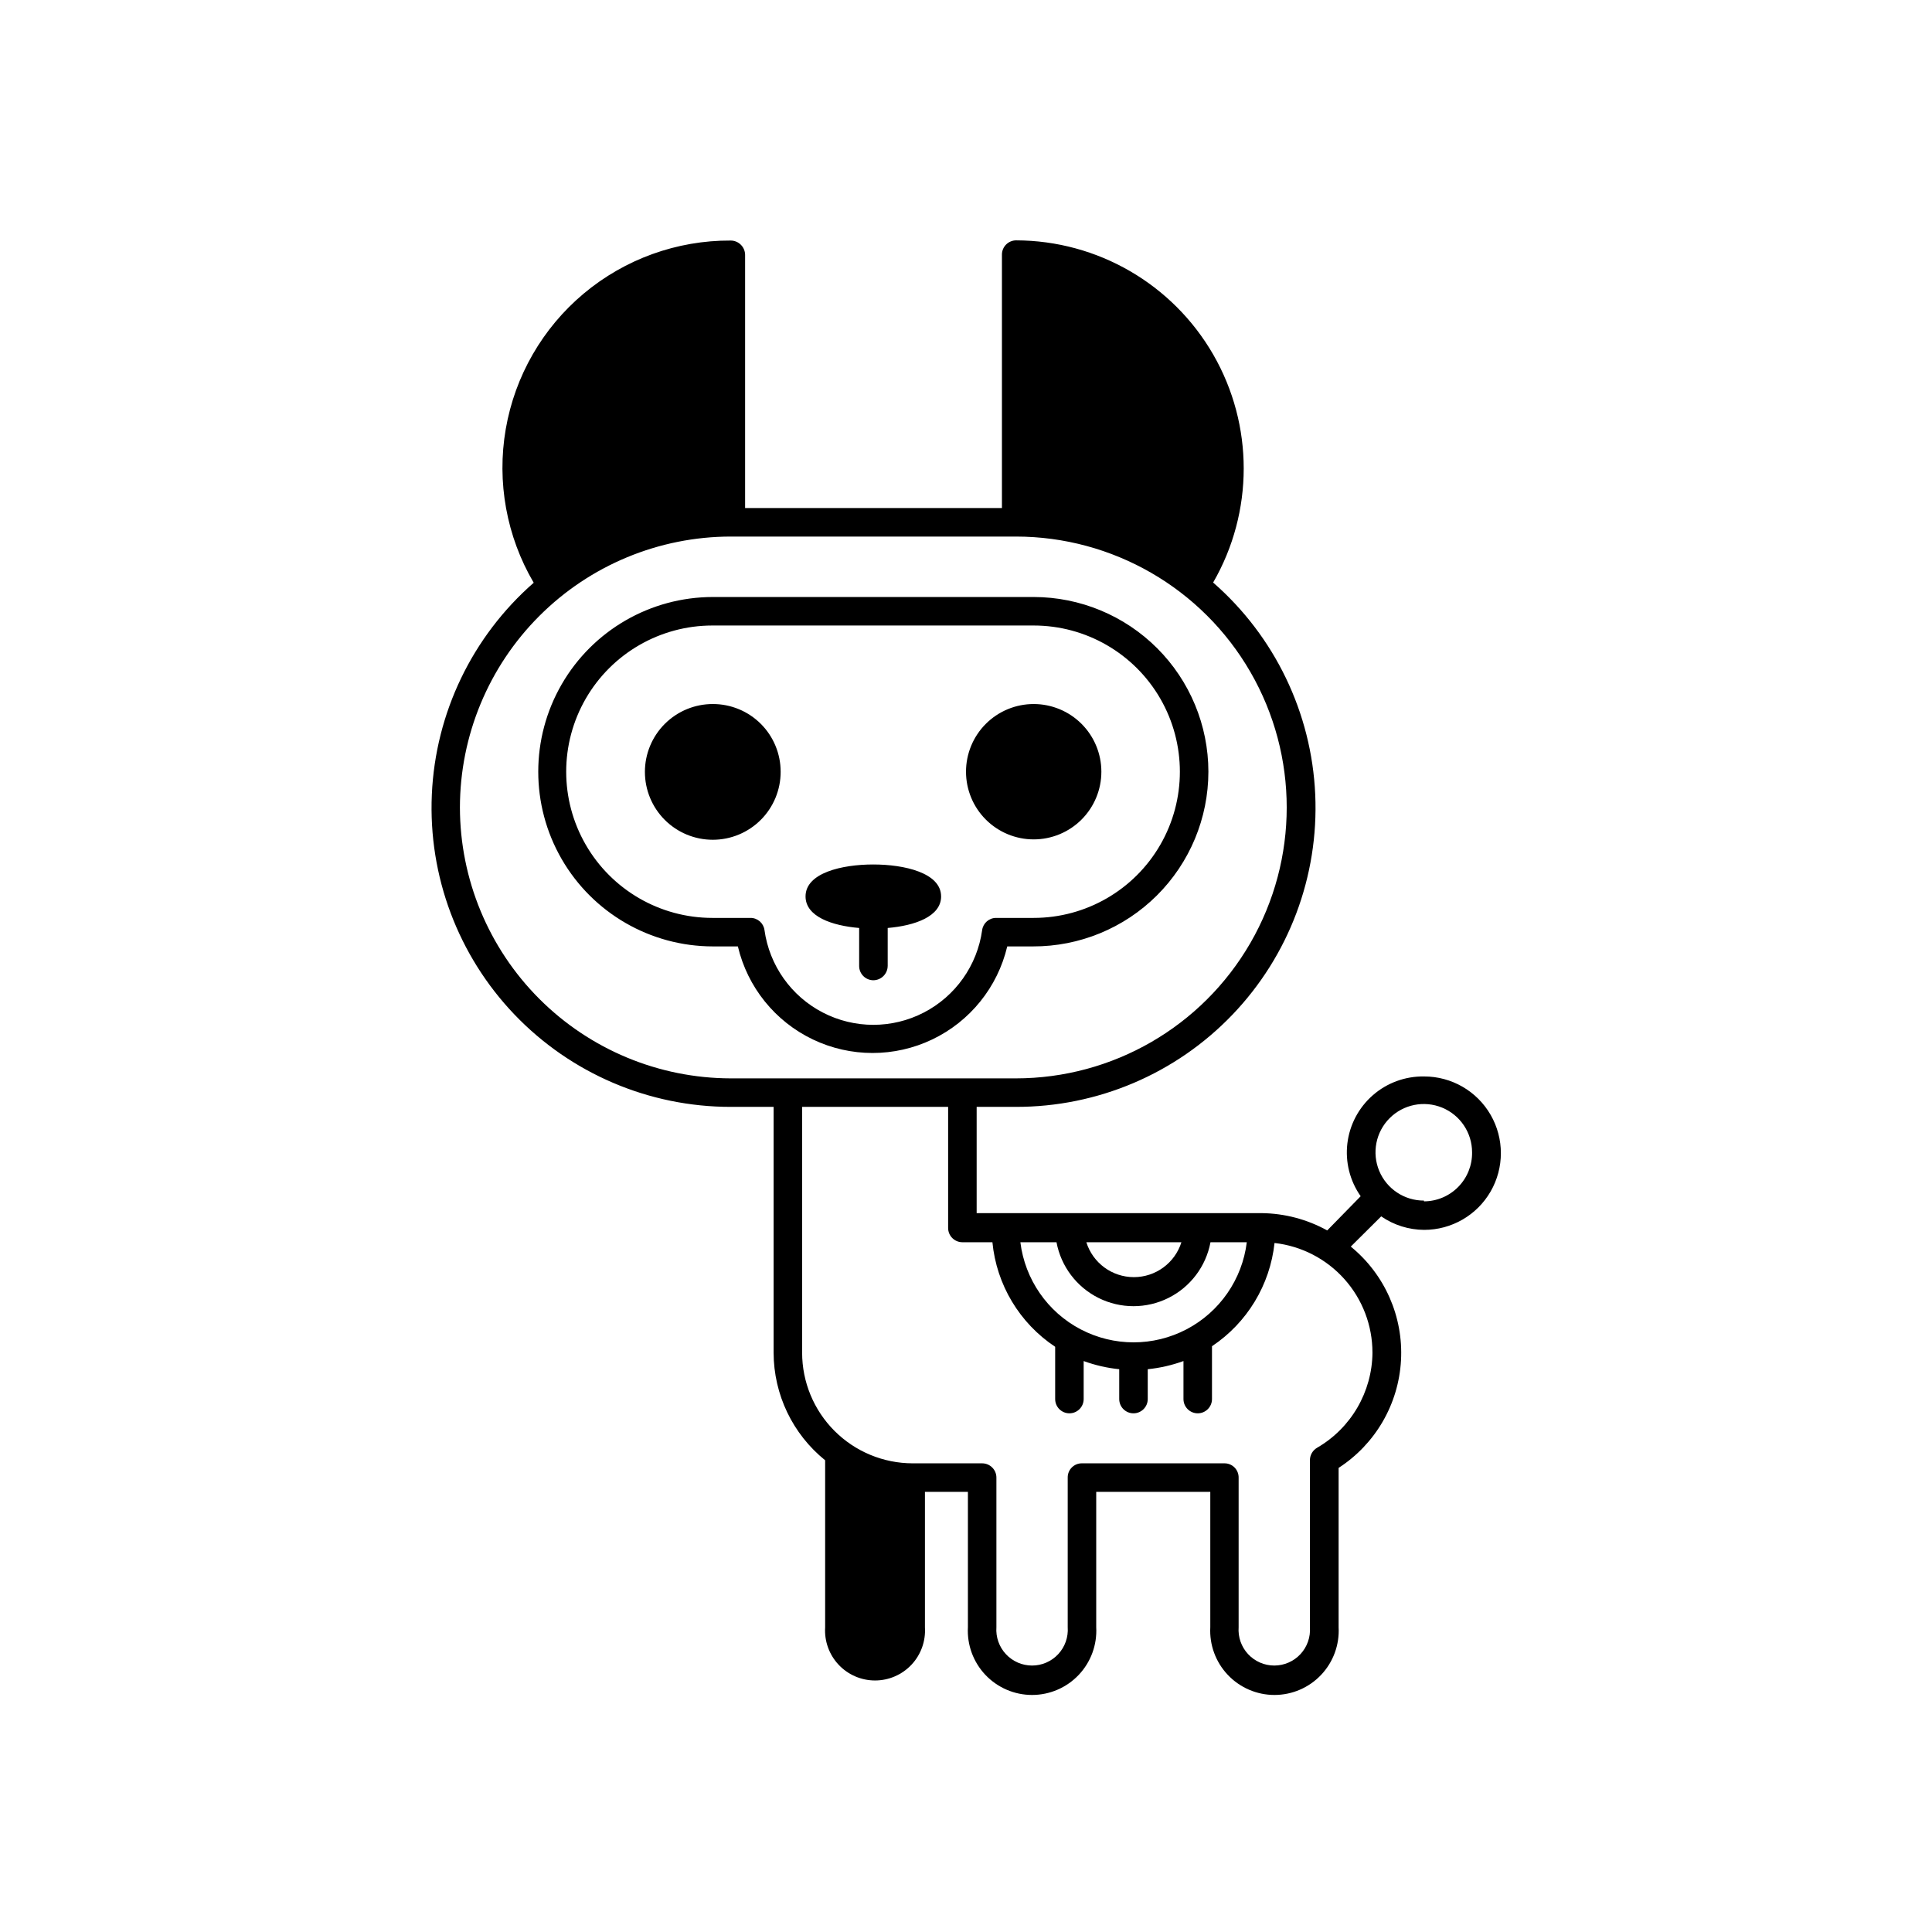
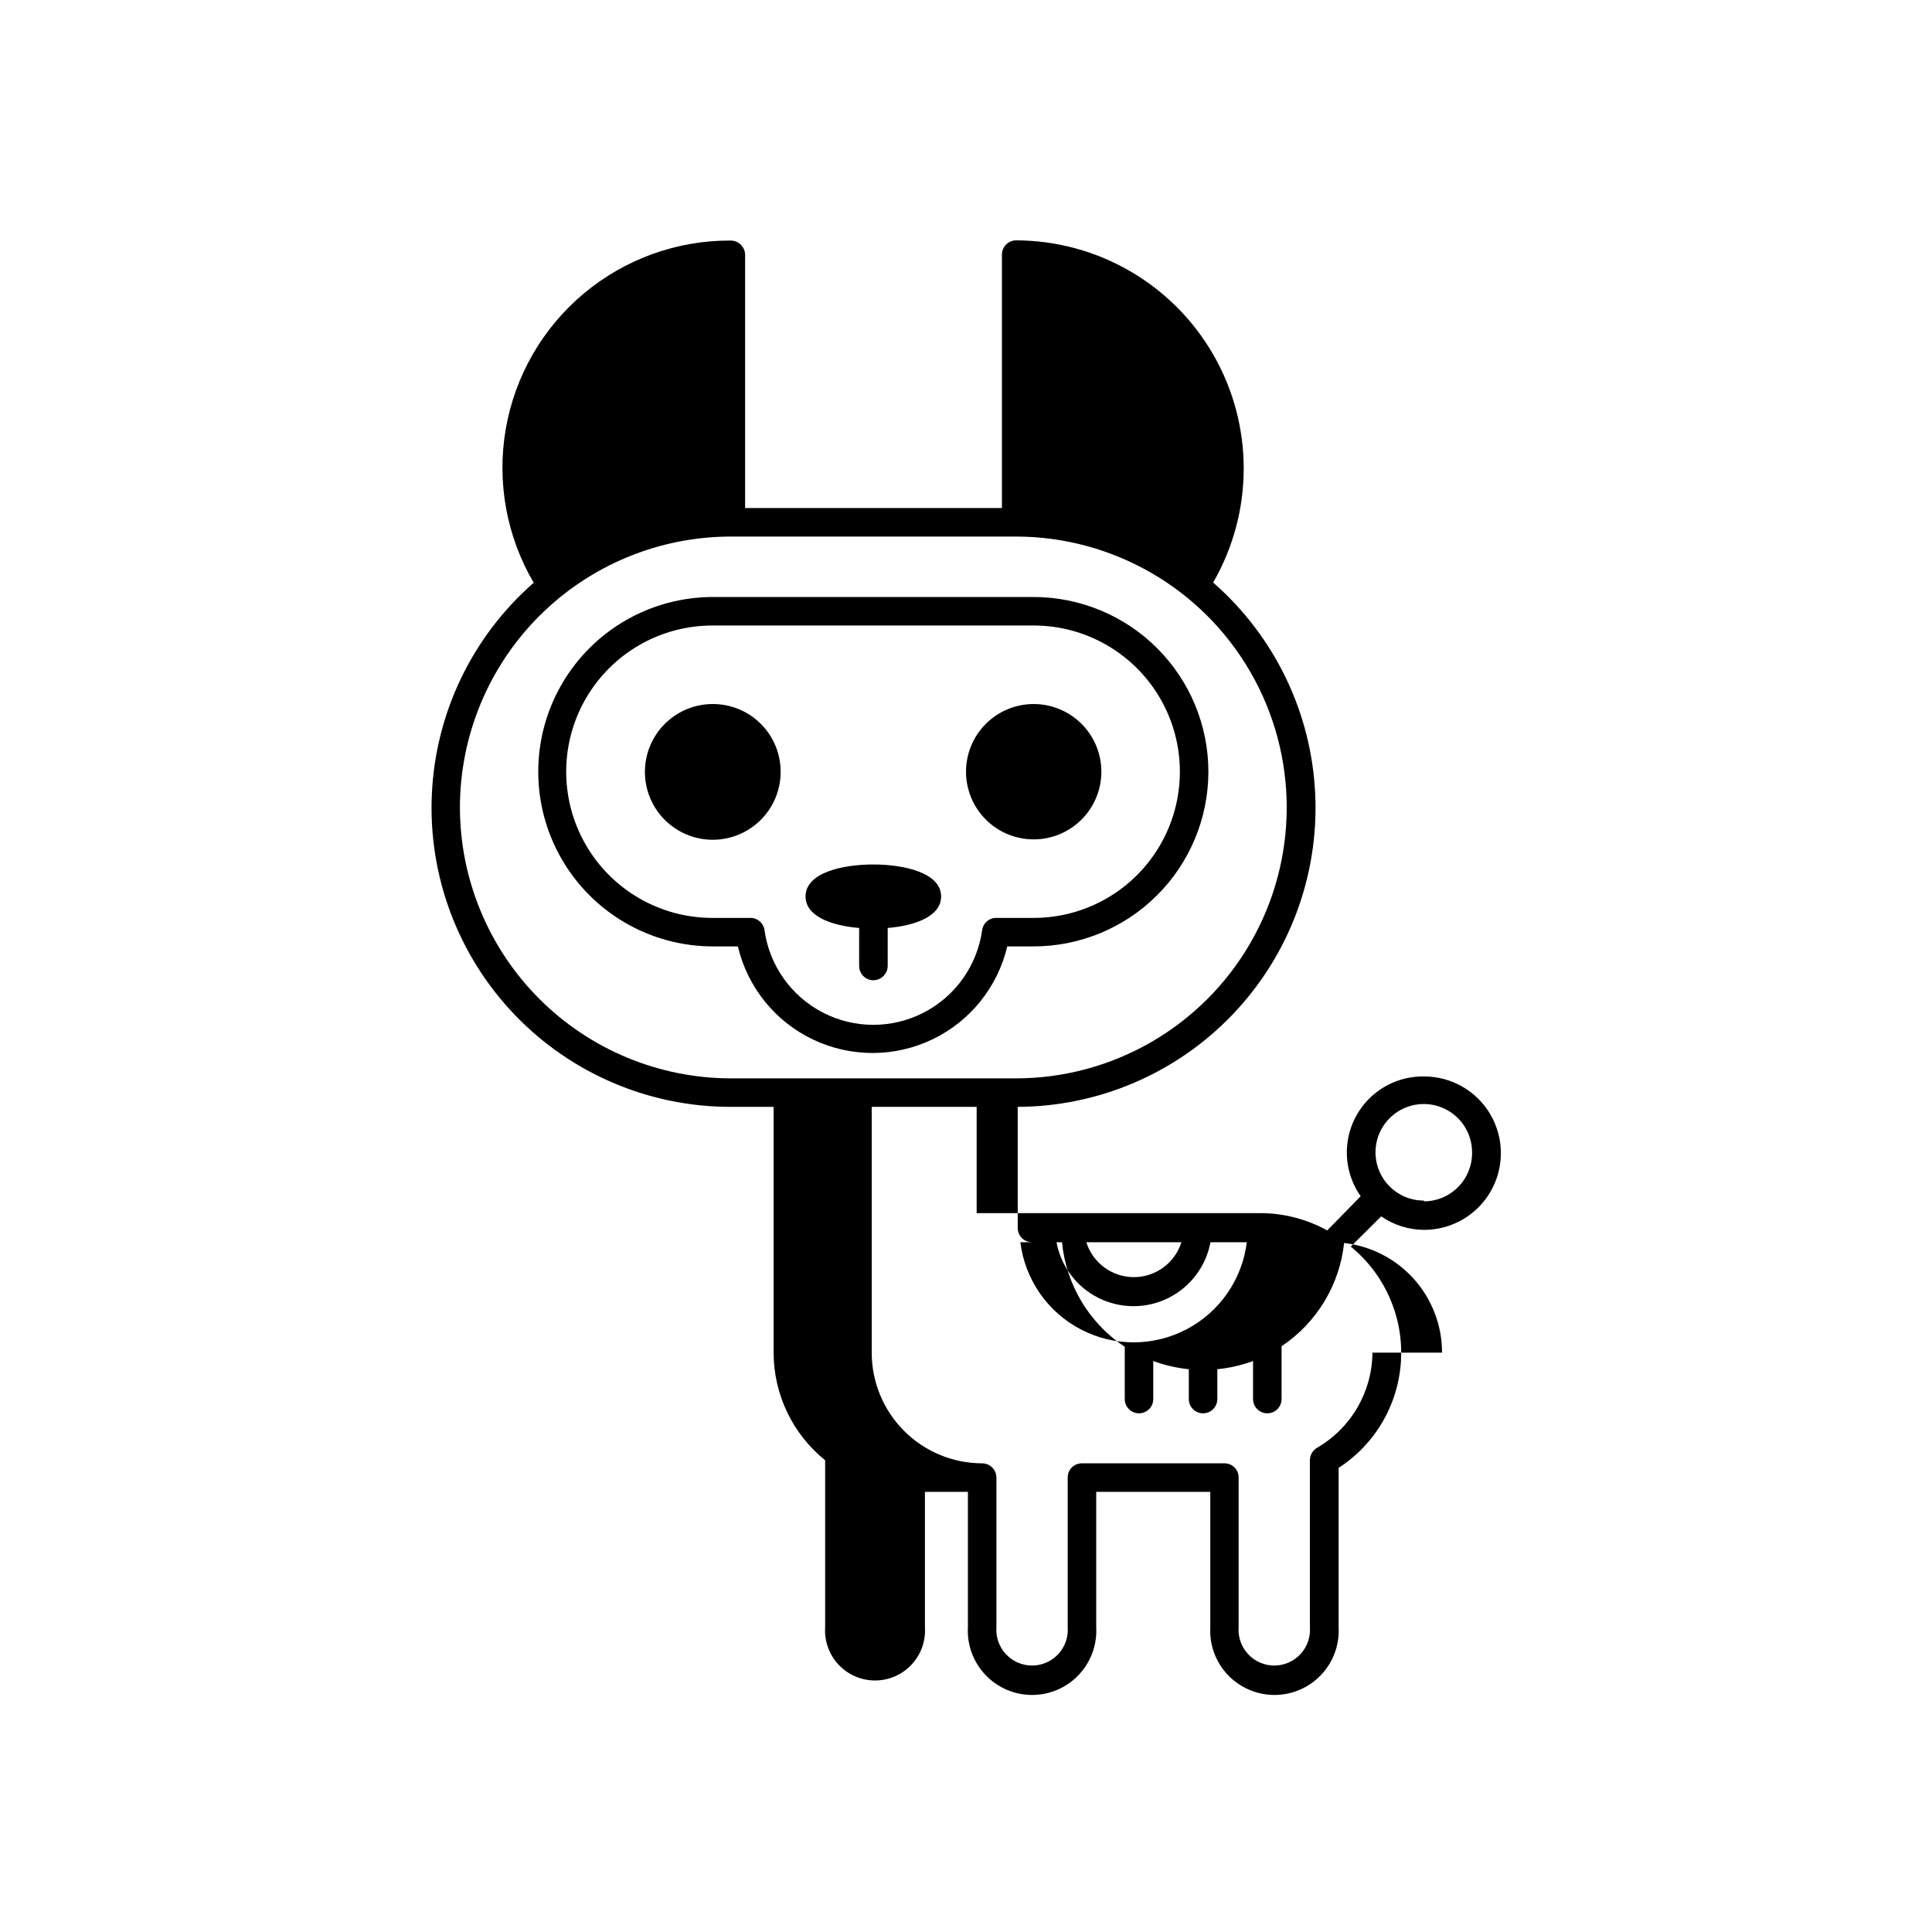
<svg xmlns="http://www.w3.org/2000/svg" fill="#000000" width="800px" height="800px" version="1.1" viewBox="144 144 512 512">
-   <path d="m521.37 429.27c-4.977-0.07-9.805 1.699-13.555 4.977-3.746 3.273-6.148 7.82-6.746 12.762-0.594 4.941 0.66 9.93 3.523 14.004l-8.867 9.066c-5.309-2.938-11.266-4.512-17.332-4.586h-75.57v-28.16h10.379c21.66 0.047 42.395-8.77 57.383-24.406 14.992-15.633 22.926-36.723 21.965-58.363-0.961-21.637-10.734-41.938-27.055-56.184 10.793-18.688 10.801-41.711 0.031-60.406-10.773-18.699-30.695-30.238-52.273-30.277-2.07 0.027-3.731 1.711-3.731 3.777v67.156h-68.062v-67.105c-0.027-2.094-1.734-3.777-3.832-3.777-14.234-0.066-28.031 4.914-38.945 14.059-10.91 9.145-18.227 21.859-20.652 35.887-2.426 14.027 0.199 28.461 7.406 40.738-16.285 14.242-26.039 34.523-26.996 56.133-0.961 21.609 6.953 42.676 21.906 58.305 14.957 15.633 35.652 24.469 57.281 24.465h11.387v65.141c0.02 11.078 5.035 21.555 13.656 28.516v44.285c-0.227 3.648 1.066 7.231 3.57 9.895 2.504 2.664 5.996 4.172 9.652 4.172s7.148-1.508 9.656-4.172c2.504-2.664 3.793-6.246 3.57-9.895v-35.922h11.387v35.871c-0.258 4.672 1.422 9.238 4.637 12.637 3.219 3.394 7.688 5.32 12.367 5.32 4.676 0 9.145-1.926 12.363-5.32 3.215-3.398 4.894-7.965 4.637-12.637v-35.871h30.23v35.871c-0.254 4.672 1.422 9.238 4.641 12.637 3.215 3.394 7.688 5.32 12.363 5.32 4.676 0 9.148-1.926 12.363-5.32 3.215-3.398 4.894-7.965 4.641-12.637v-42.219c9.75-6.309 15.895-16.902 16.531-28.5 0.641-11.598-4.309-22.801-13.309-30.145l8.062-8.012v0.004c3.348 2.312 7.316 3.559 11.387 3.574 7.262 0 13.973-3.875 17.605-10.164 3.629-6.289 3.629-14.039 0-20.328-3.633-6.289-10.344-10.164-17.605-10.164zm-64.285 43.934c-1.727 5.504-6.828 9.25-12.598 9.25s-10.867-3.746-12.594-9.25zm-33.102 0c1.195 6.398 5.324 11.867 11.148 14.77 5.828 2.902 12.68 2.902 18.508 0s9.957-8.371 11.152-14.77h9.621c-1.211 9.848-7.18 18.473-15.969 23.078-8.789 4.606-19.277 4.606-28.066 0-8.785-4.606-14.754-13.23-15.969-23.078zm-158.1-115.22c0.016-19.027 7.574-37.273 21.027-50.73 13.449-13.461 31.688-21.035 50.715-21.062h75.574c25.648 0 49.348 13.684 62.172 35.898 12.828 22.211 12.828 49.578 0 71.793-12.824 22.211-36.523 35.895-62.172 35.895h-75.574c-19.023-0.039-37.254-7.617-50.703-21.074-13.445-13.457-21.012-31.695-21.039-50.719zm241.83 144.49h0.004c-0.094 10.398-5.668 19.977-14.664 25.191-1.172 0.676-1.898 1.922-1.914 3.273v44.285c0.191 2.625-0.715 5.211-2.508 7.141-1.793 1.926-4.305 3.023-6.938 3.023-2.633 0-5.144-1.098-6.938-3.023-1.793-1.93-2.699-4.516-2.508-7.141v-39.648c0.012-1.008-0.383-1.977-1.094-2.688-0.711-0.711-1.68-1.105-2.688-1.09h-37.734c-1.004-0.016-1.977 0.379-2.688 1.09-0.711 0.711-1.105 1.68-1.09 2.688v39.648c0.191 2.625-0.719 5.211-2.512 7.141-1.789 1.926-4.305 3.023-6.934 3.023-2.633 0-5.148-1.098-6.938-3.023-1.793-1.93-2.703-4.516-2.512-7.141v-39.648c0-2.086-1.691-3.777-3.777-3.777h-18.441c-7.766-0.016-15.211-3.109-20.699-8.609-5.488-5.496-8.57-12.945-8.57-20.715v-65.141h38.691v32.094-0.004c0 2.09 1.691 3.781 3.781 3.781h7.961-0.004c1.086 11.27 7.195 21.449 16.629 27.707v13.855c0 2.086 1.691 3.777 3.777 3.777s3.777-1.691 3.777-3.777v-10.078 0.004c3.039 1.109 6.203 1.836 9.422 2.164v7.91c0 2.086 1.691 3.777 3.777 3.777 2.09 0 3.781-1.691 3.781-3.777v-7.91c3.234-0.328 6.414-1.055 9.469-2.164v10.078-0.004c0 2.086 1.691 3.777 3.781 3.777 2.086 0 3.777-1.691 3.777-3.777v-14.004c9.309-6.211 15.379-16.234 16.574-27.359 7.144 0.809 13.738 4.219 18.527 9.582 4.785 5.359 7.43 12.301 7.422 19.488zm13.652-40.305h0.004c-5.18 0.02-9.863-3.082-11.859-7.863-1.996-4.781-0.914-10.293 2.742-13.965 3.656-3.668 9.164-4.773 13.953-2.797 4.785 1.98 7.91 6.648 7.91 11.828 0.055 3.422-1.266 6.719-3.66 9.16-2.394 2.445-5.668 3.824-9.086 3.84zm-57.129-113.66c-0.012-12.273-4.894-24.043-13.574-32.723-8.684-8.68-20.449-13.562-32.727-13.574h-84.992c-16.543 0-31.828 8.824-40.098 23.148s-8.27 31.973 0 46.301c8.27 14.324 23.555 23.148 40.098 23.148h6.602c2.551 10.801 9.852 19.863 19.863 24.652 10.012 4.789 21.648 4.789 31.66 0 10.012-4.789 17.312-13.852 19.863-24.652h6.805c12.309 0.039 24.129-4.816 32.852-13.504 8.727-8.688 13.637-20.484 13.648-32.797zm-56.227 38.746c-1.875-0.02-3.473 1.363-3.727 3.223-1.301 9.363-7.066 17.512-15.457 21.855-8.395 4.344-18.375 4.344-26.77 0-8.395-4.344-14.16-12.492-15.461-21.855-0.254-1.859-1.852-3.242-3.727-3.223h-10.078c-13.84 0-26.629-7.387-33.551-19.375-6.922-11.984-6.922-26.754 0-38.742 6.922-11.984 19.711-19.371 33.551-19.371h85.145c13.844 0 26.633 7.387 33.555 19.371 6.918 11.988 6.918 26.758 0 38.742-6.922 11.988-19.711 19.375-33.555 19.375zm-57.129-38.746c0.012 4.777-1.875 9.363-5.246 12.746-3.371 3.383-7.949 5.289-12.727 5.293-4.773 0.004-9.355-1.891-12.734-5.269-3.375-3.379-5.269-7.957-5.266-12.734 0.004-4.777 1.906-9.355 5.289-12.727 3.387-3.371 7.969-5.258 12.746-5.242 4.758 0 9.32 1.891 12.684 5.254s5.254 7.926 5.254 12.68zm67.059 17.938h-0.004c-4.758 0-9.316-1.891-12.684-5.254-3.363-3.363-5.25-7.926-5.25-12.684 0-4.754 1.887-9.316 5.25-12.68 3.367-3.363 7.926-5.254 12.684-5.254 4.758 0 9.32 1.891 12.684 5.254 3.363 3.363 5.254 7.926 5.254 12.68 0 4.758-1.891 9.32-5.254 12.684-3.363 3.363-7.926 5.254-12.684 5.254zm-24.535 15.113c0 5.34-7.004 7.758-14.156 8.363v10.078h-0.004c-0.027 2.094-1.734 3.777-3.828 3.777-2.07-0.027-3.731-1.711-3.731-3.777v-10.078c-7.203-0.605-14.207-3.023-14.207-8.363 0-6.246 9.672-8.465 17.938-8.465 8.262 0 17.984 2.219 17.984 8.465z" />
+   <path d="m521.37 429.27c-4.977-0.07-9.805 1.699-13.555 4.977-3.746 3.273-6.148 7.82-6.746 12.762-0.594 4.941 0.66 9.93 3.523 14.004l-8.867 9.066c-5.309-2.938-11.266-4.512-17.332-4.586h-75.57v-28.16h10.379c21.66 0.047 42.395-8.77 57.383-24.406 14.992-15.633 22.926-36.723 21.965-58.363-0.961-21.637-10.734-41.938-27.055-56.184 10.793-18.688 10.801-41.711 0.031-60.406-10.773-18.699-30.695-30.238-52.273-30.277-2.07 0.027-3.731 1.711-3.731 3.777v67.156h-68.062v-67.105c-0.027-2.094-1.734-3.777-3.832-3.777-14.234-0.066-28.031 4.914-38.945 14.059-10.91 9.145-18.227 21.859-20.652 35.887-2.426 14.027 0.199 28.461 7.406 40.738-16.285 14.242-26.039 34.523-26.996 56.133-0.961 21.609 6.953 42.676 21.906 58.305 14.957 15.633 35.652 24.469 57.281 24.465h11.387v65.141c0.02 11.078 5.035 21.555 13.656 28.516v44.285c-0.227 3.648 1.066 7.231 3.57 9.895 2.504 2.664 5.996 4.172 9.652 4.172s7.148-1.508 9.656-4.172c2.504-2.664 3.793-6.246 3.57-9.895v-35.922h11.387v35.871c-0.258 4.672 1.422 9.238 4.637 12.637 3.219 3.394 7.688 5.32 12.367 5.32 4.676 0 9.145-1.926 12.363-5.32 3.215-3.398 4.894-7.965 4.637-12.637v-35.871h30.23v35.871c-0.254 4.672 1.422 9.238 4.641 12.637 3.215 3.394 7.688 5.32 12.363 5.32 4.676 0 9.148-1.926 12.363-5.32 3.215-3.398 4.894-7.965 4.641-12.637v-42.219c9.75-6.309 15.895-16.902 16.531-28.5 0.641-11.598-4.309-22.801-13.309-30.145l8.062-8.012v0.004c3.348 2.312 7.316 3.559 11.387 3.574 7.262 0 13.973-3.875 17.605-10.164 3.629-6.289 3.629-14.039 0-20.328-3.633-6.289-10.344-10.164-17.605-10.164zm-64.285 43.934c-1.727 5.504-6.828 9.25-12.598 9.25s-10.867-3.746-12.594-9.25zm-33.102 0c1.195 6.398 5.324 11.867 11.148 14.77 5.828 2.902 12.68 2.902 18.508 0s9.957-8.371 11.152-14.77h9.621c-1.211 9.848-7.18 18.473-15.969 23.078-8.789 4.606-19.277 4.606-28.066 0-8.785-4.606-14.754-13.23-15.969-23.078zm-158.1-115.22c0.016-19.027 7.574-37.273 21.027-50.73 13.449-13.461 31.688-21.035 50.715-21.062h75.574c25.648 0 49.348 13.684 62.172 35.898 12.828 22.211 12.828 49.578 0 71.793-12.824 22.211-36.523 35.895-62.172 35.895h-75.574c-19.023-0.039-37.254-7.617-50.703-21.074-13.445-13.457-21.012-31.695-21.039-50.719zm241.83 144.49h0.004c-0.094 10.398-5.668 19.977-14.664 25.191-1.172 0.676-1.898 1.922-1.914 3.273v44.285c0.191 2.625-0.715 5.211-2.508 7.141-1.793 1.926-4.305 3.023-6.938 3.023-2.633 0-5.144-1.098-6.938-3.023-1.793-1.93-2.699-4.516-2.508-7.141v-39.648c0.012-1.008-0.383-1.977-1.094-2.688-0.711-0.711-1.68-1.105-2.688-1.09h-37.734c-1.004-0.016-1.977 0.379-2.688 1.09-0.711 0.711-1.105 1.68-1.09 2.688v39.648c0.191 2.625-0.719 5.211-2.512 7.141-1.789 1.926-4.305 3.023-6.934 3.023-2.633 0-5.148-1.098-6.938-3.023-1.793-1.93-2.703-4.516-2.512-7.141v-39.648c0-2.086-1.691-3.777-3.777-3.777c-7.766-0.016-15.211-3.109-20.699-8.609-5.488-5.496-8.57-12.945-8.57-20.715v-65.141h38.691v32.094-0.004c0 2.09 1.691 3.781 3.781 3.781h7.961-0.004c1.086 11.27 7.195 21.449 16.629 27.707v13.855c0 2.086 1.691 3.777 3.777 3.777s3.777-1.691 3.777-3.777v-10.078 0.004c3.039 1.109 6.203 1.836 9.422 2.164v7.91c0 2.086 1.691 3.777 3.777 3.777 2.09 0 3.781-1.691 3.781-3.777v-7.91c3.234-0.328 6.414-1.055 9.469-2.164v10.078-0.004c0 2.086 1.691 3.777 3.781 3.777 2.086 0 3.777-1.691 3.777-3.777v-14.004c9.309-6.211 15.379-16.234 16.574-27.359 7.144 0.809 13.738 4.219 18.527 9.582 4.785 5.359 7.43 12.301 7.422 19.488zm13.652-40.305h0.004c-5.18 0.02-9.863-3.082-11.859-7.863-1.996-4.781-0.914-10.293 2.742-13.965 3.656-3.668 9.164-4.773 13.953-2.797 4.785 1.98 7.91 6.648 7.91 11.828 0.055 3.422-1.266 6.719-3.66 9.16-2.394 2.445-5.668 3.824-9.086 3.84zm-57.129-113.66c-0.012-12.273-4.894-24.043-13.574-32.723-8.684-8.68-20.449-13.562-32.727-13.574h-84.992c-16.543 0-31.828 8.824-40.098 23.148s-8.27 31.973 0 46.301c8.27 14.324 23.555 23.148 40.098 23.148h6.602c2.551 10.801 9.852 19.863 19.863 24.652 10.012 4.789 21.648 4.789 31.66 0 10.012-4.789 17.312-13.852 19.863-24.652h6.805c12.309 0.039 24.129-4.816 32.852-13.504 8.727-8.688 13.637-20.484 13.648-32.797zm-56.227 38.746c-1.875-0.02-3.473 1.363-3.727 3.223-1.301 9.363-7.066 17.512-15.457 21.855-8.395 4.344-18.375 4.344-26.77 0-8.395-4.344-14.16-12.492-15.461-21.855-0.254-1.859-1.852-3.242-3.727-3.223h-10.078c-13.84 0-26.629-7.387-33.551-19.375-6.922-11.984-6.922-26.754 0-38.742 6.922-11.984 19.711-19.371 33.551-19.371h85.145c13.844 0 26.633 7.387 33.555 19.371 6.918 11.988 6.918 26.758 0 38.742-6.922 11.988-19.711 19.375-33.555 19.375zm-57.129-38.746c0.012 4.777-1.875 9.363-5.246 12.746-3.371 3.383-7.949 5.289-12.727 5.293-4.773 0.004-9.355-1.891-12.734-5.269-3.375-3.379-5.269-7.957-5.266-12.734 0.004-4.777 1.906-9.355 5.289-12.727 3.387-3.371 7.969-5.258 12.746-5.242 4.758 0 9.32 1.891 12.684 5.254s5.254 7.926 5.254 12.68zm67.059 17.938h-0.004c-4.758 0-9.316-1.891-12.684-5.254-3.363-3.363-5.25-7.926-5.25-12.684 0-4.754 1.887-9.316 5.25-12.68 3.367-3.363 7.926-5.254 12.684-5.254 4.758 0 9.32 1.891 12.684 5.254 3.363 3.363 5.254 7.926 5.254 12.68 0 4.758-1.891 9.32-5.254 12.684-3.363 3.363-7.926 5.254-12.684 5.254zm-24.535 15.113c0 5.34-7.004 7.758-14.156 8.363v10.078h-0.004c-0.027 2.094-1.734 3.777-3.828 3.777-2.07-0.027-3.731-1.711-3.731-3.777v-10.078c-7.203-0.605-14.207-3.023-14.207-8.363 0-6.246 9.672-8.465 17.938-8.465 8.262 0 17.984 2.219 17.984 8.465z" />
</svg>